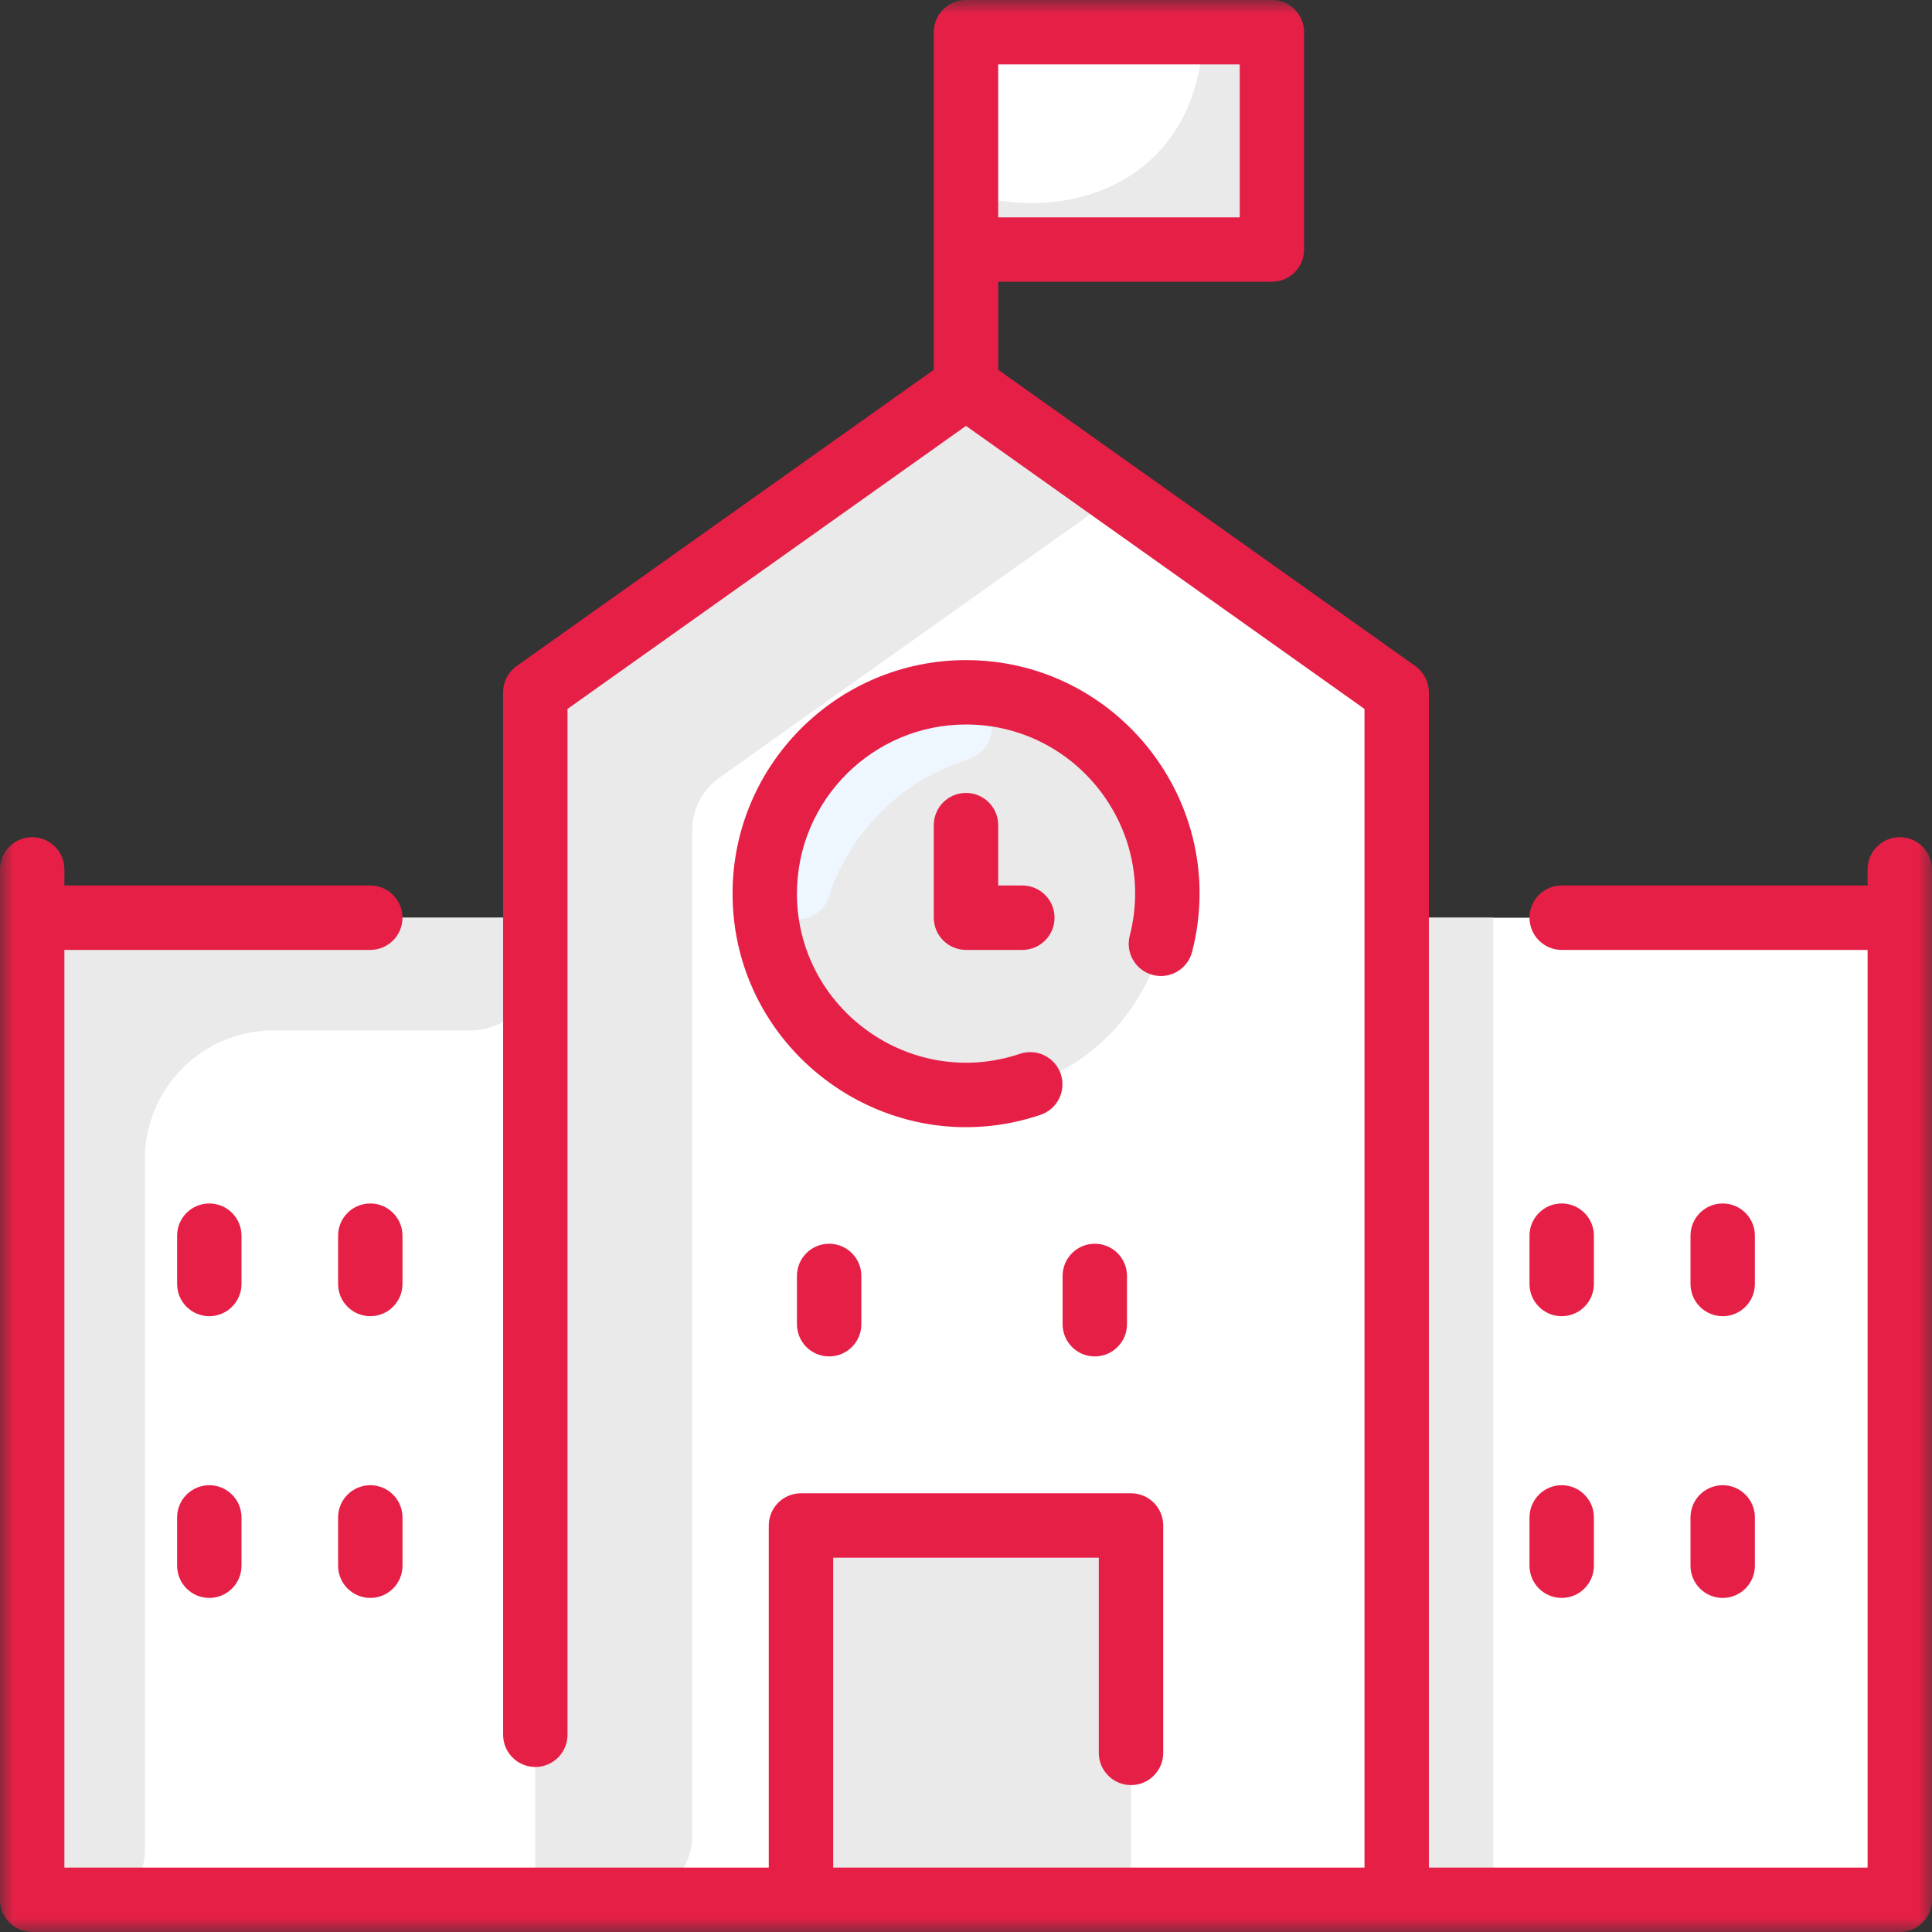
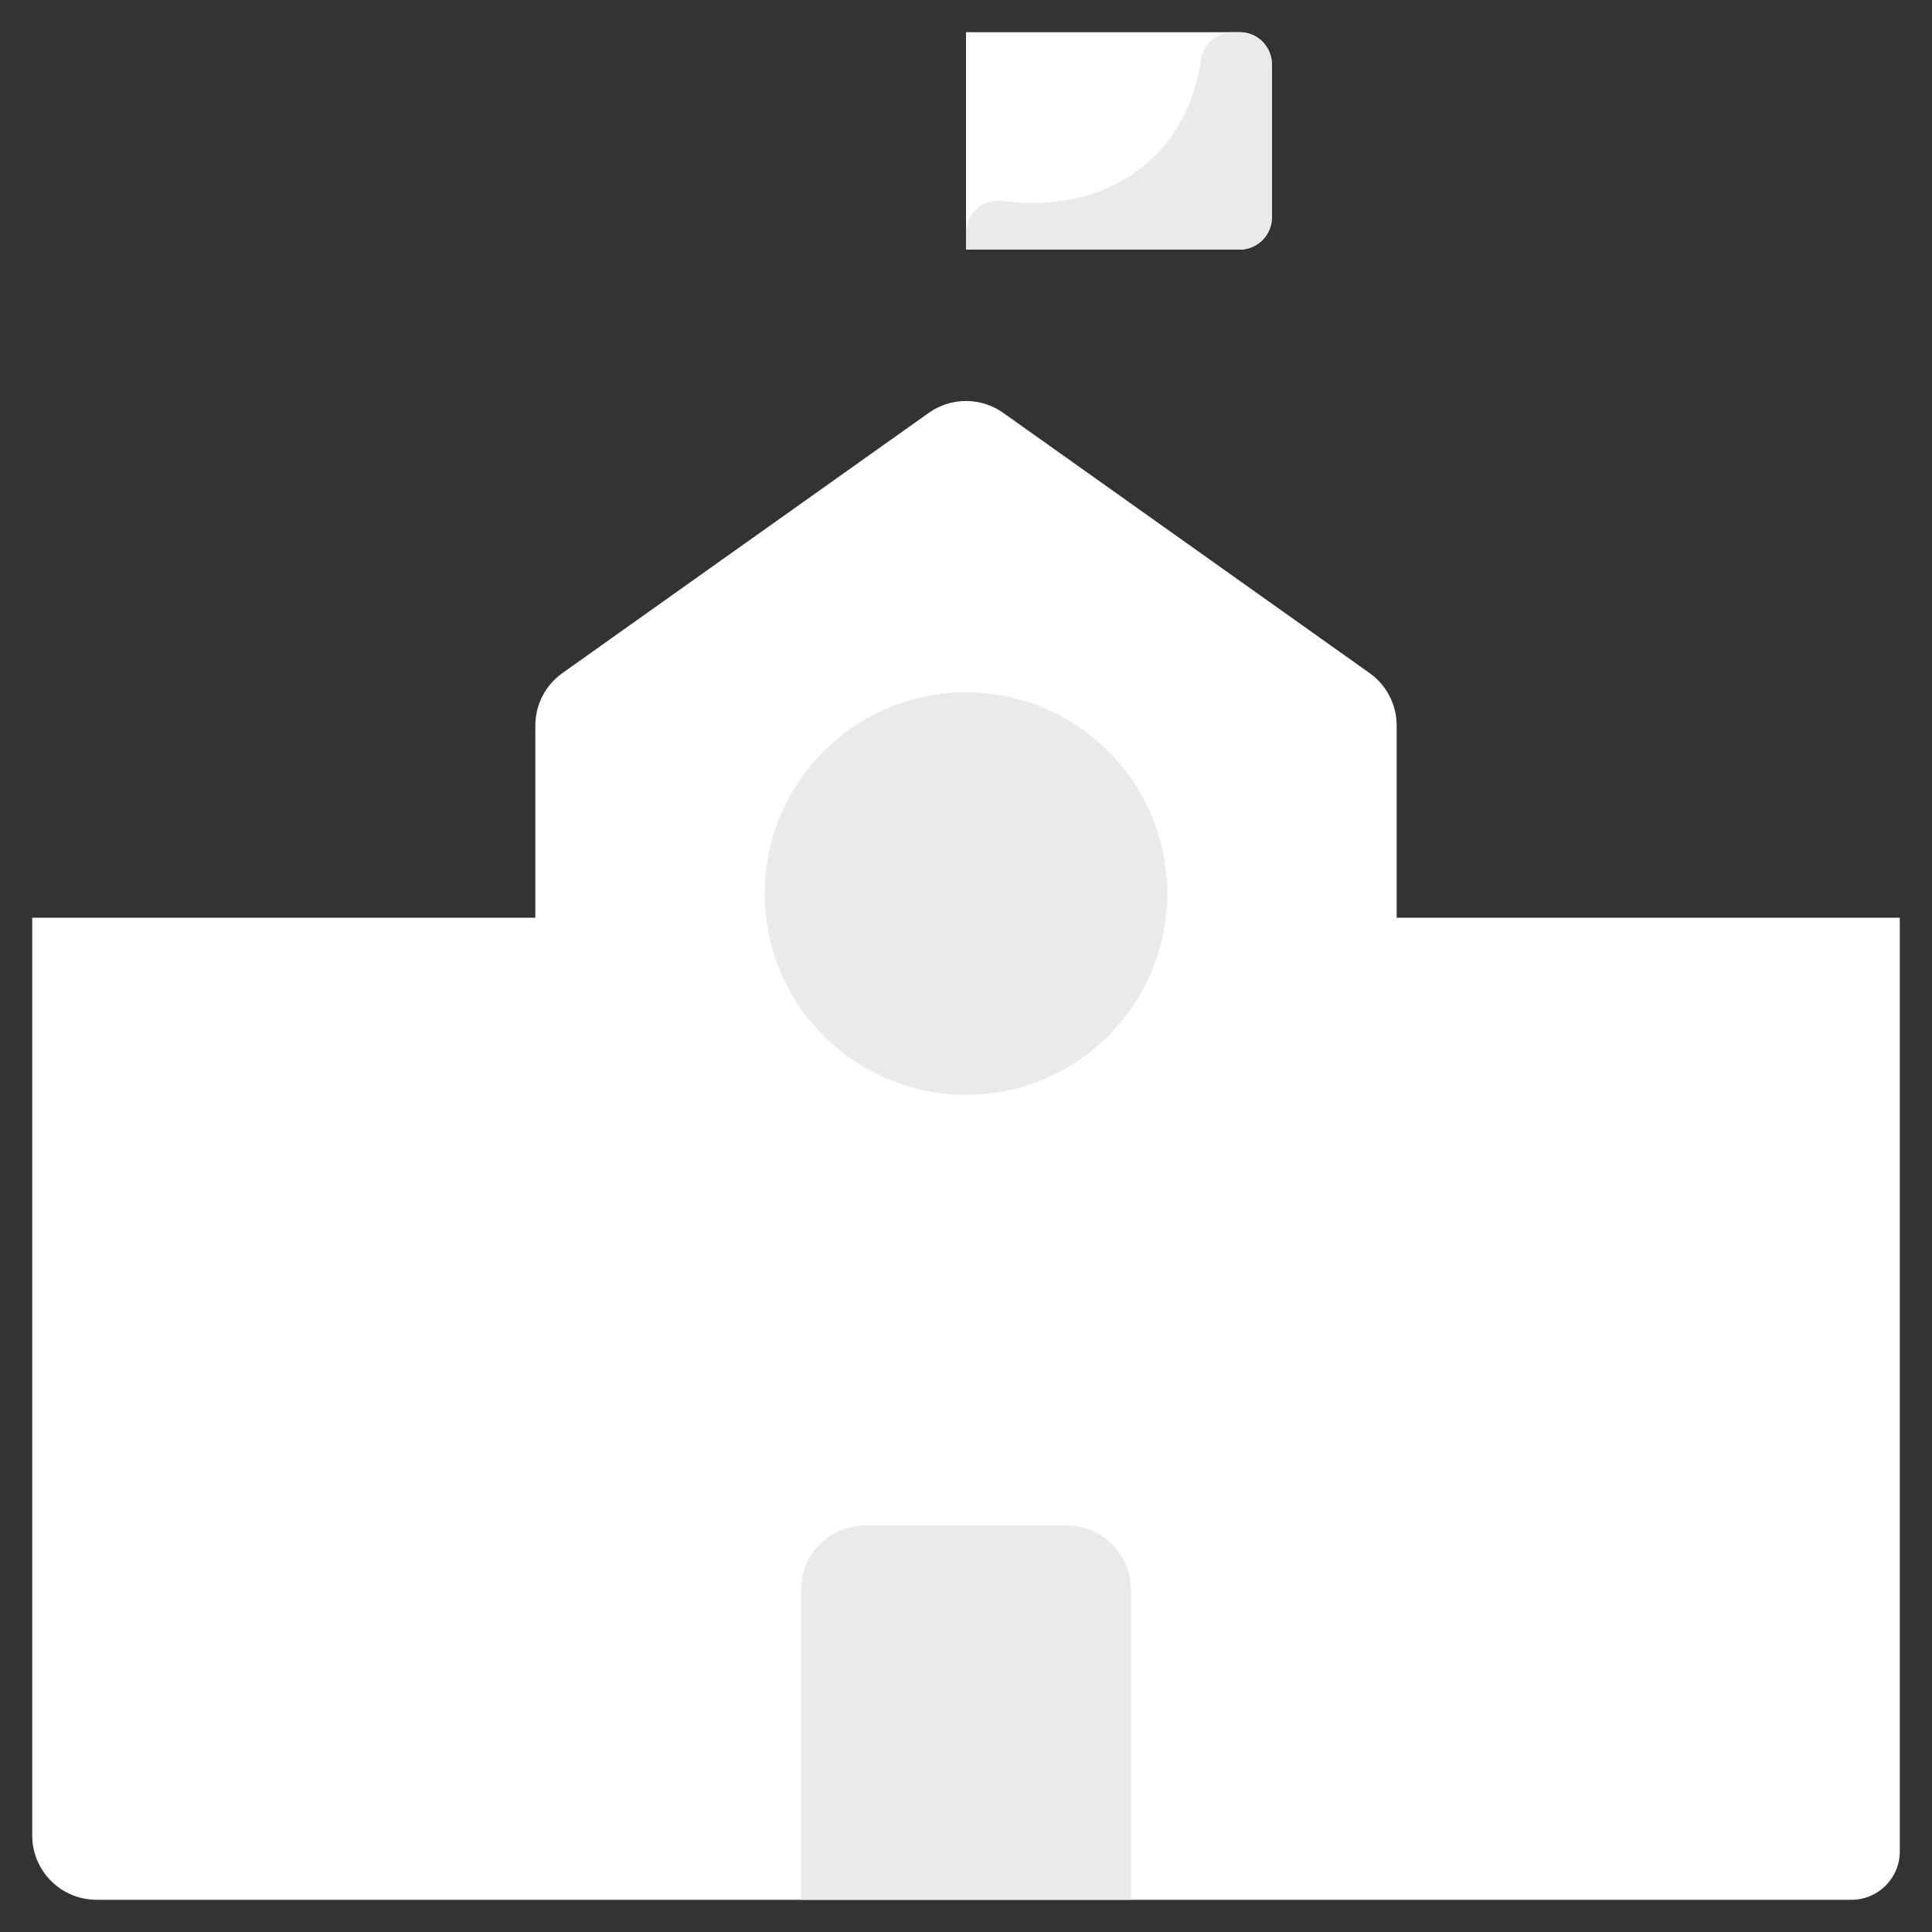
<svg xmlns="http://www.w3.org/2000/svg" xmlns:xlink="http://www.w3.org/1999/xlink" width="70px" height="70px" viewBox="0 0 70 70" version="1.1">
  <rect x="0" y="0" width="70" height="70" fill="#333333" stroke="none" />
  <title>05FC9327-DDCB-481F-8F4C-EE9E162EDD2D</title>
  <defs>
-     <polygon id="path-1" points="0 70 70 70 70 0 0 0" />
-   </defs>
+     </defs>
  <g id="Page-1" stroke="none" stroke-width="1" fill="none" fill-rule="evenodd">
    <g id="thames_home_v7" transform="translate(-1095, -1744)">
      <g id="icon_07" transform="translate(1095, 1744)">
        <path d="M46.083,2.333 L46.083,7.875 C46.083,8.519 45.561,9.042 44.917,9.042 L35,9.042 L35,1.167 L44.917,1.167 C45.561,1.167 46.083,1.689 46.083,2.333" id="Fill-1" fill="#FFFFFF" />
        <path d="M46.083,2.333 L46.083,7.875 C46.083,8.519 45.561,9.042 44.917,9.042 L35,9.042 L35,8.438 C35,7.732 35.623,7.186 36.322,7.283 C39.578,7.733 42.926,6.141 43.512,2.171 C43.597,1.596 44.085,1.167 44.667,1.167 L44.917,1.167 C45.561,1.167 46.083,1.689 46.083,2.333" id="Fill-3" fill="#EAEAEA" />
        <path d="M50.604,33.25 L50.604,26.288 C50.604,25.532 50.238,24.823 49.622,24.386 L36.351,14.96 C35.542,14.385 34.458,14.385 33.649,14.96 L20.378,24.386 C19.762,24.823 19.396,25.532 19.396,26.288 L19.396,33.25 L1.167,33.25 L1.167,66.5 C1.167,67.789 2.211,68.833 3.5,68.833 L67.083,68.833 C68.05,68.833 68.833,68.05 68.833,67.083 L68.833,33.25 L50.604,33.25 Z" id="Fill-5" fill="#FFFFFF" />
        <path d="M40.979,57.604 L40.979,68.833 L29.021,68.833 L29.021,57.604 C29.021,56.315 30.065,55.271 31.354,55.271 L38.646,55.271 C39.935,55.271 40.979,56.315 40.979,57.604" id="Fill-7" fill="#EAEAEA" />
        <path d="M35,25.083 C39.027,25.083 42.292,28.348 42.292,32.375 C42.292,36.402 39.027,39.667 35,39.667 C30.973,39.667 27.708,36.402 27.708,32.375 C27.708,28.348 30.973,25.083 35,25.083" id="Fill-9" fill="#EAEAEA" />
-         <path d="M19.396,33.25 L19.396,35 C19.396,36.289 18.351,37.333 17.063,37.333 L9.917,37.333 C7.339,37.333 5.25,39.423 5.25,42 L5.25,67.083 C5.25,68.05 4.466,68.833 3.5,68.833 C2.211,68.833 1.167,67.789 1.167,66.5 L1.167,33.25 L19.396,33.25 Z" id="Fill-11" fill="#EAEAEA" />
        <mask id="mask-2" fill="white">
          <use xlink:href="#path-1" />
        </mask>
        <g id="Clip-14" />
        <polygon id="Fill-13" fill="#EAEAEA" mask="url(#mask-2)" points="50.604 68.833 54.104 68.833 54.104 33.25 50.604 33.25" />
        <path d="M39.381,17.112 C39.947,17.514 39.921,18.343 39.352,18.74 C39.338,18.75 26.079,28.168 26.065,28.178 C25.449,28.615 25.083,29.324 25.083,30.08 L25.083,66.5 C25.083,67.789 24.039,68.833 22.75,68.833 L19.396,68.833 L19.396,26.288 C19.396,25.533 19.762,24.824 20.377,24.386 L33.648,14.96 C34.457,14.385 35.542,14.385 36.352,14.96 L39.381,17.112 Z" id="Fill-15" fill="#EAEAEA" mask="url(#mask-2)" />
-         <path d="M35.039,27.532 C32.706,28.249 30.779,30.144 30.037,32.477 C29.627,33.765 27.628,33.528 27.721,31.938 C27.935,28.273 30.915,25.274 34.634,25.092 C36.108,25.02 36.45,27.099 35.039,27.532" id="Fill-16" fill="#EEF7FF" mask="url(#mask-2)" />
+         <path d="M35.039,27.532 C32.706,28.249 30.779,30.144 30.037,32.477 C29.627,33.765 27.628,33.528 27.721,31.938 C36.108,25.02 36.45,27.099 35.039,27.532" id="Fill-16" fill="#EEF7FF" mask="url(#mask-2)" />
        <path d="M38.658,58.188 C34.866,58.188 31.792,61.262 31.792,65.054 L31.792,68.833 L29.021,68.833 L29.021,57.604 C29.021,56.316 30.065,55.271 31.354,55.271 L38.646,55.271 C40.676,55.271 40.543,58.188 38.658,58.188" id="Fill-17" fill="#EAEAEA" mask="url(#mask-2)" />
        <path d="M36.167,7.875 L44.917,7.875 L44.917,2.333 L36.167,2.333 L36.167,7.875 Z M70,31.5 L70,68.833 C70,69.478 69.478,70 68.833,70 L1.167,70 C0.522,70 0,69.478 0,68.833 L0,31.5 C0,30.856 0.522,30.333 1.167,30.333 C1.811,30.333 2.333,30.856 2.333,31.5 L2.333,32.083 L13.417,32.083 C14.061,32.083 14.583,32.606 14.583,33.25 C14.583,33.894 14.061,34.417 13.417,34.417 L2.333,34.417 L2.333,67.667 L27.854,67.667 L27.854,55.271 C27.854,54.627 28.377,54.104 29.021,54.104 L40.979,54.104 C41.623,54.104 42.146,54.627 42.146,55.271 L42.146,63.511 C42.146,64.155 41.623,64.677 40.979,64.677 C40.335,64.677 39.812,64.155 39.812,63.511 L39.812,56.438 L30.188,56.438 L30.188,67.667 L49.438,67.667 L49.438,25.686 L35,15.431 L20.562,25.686 L20.562,62.854 C20.562,63.498 20.04,64.021 19.396,64.021 C18.752,64.021 18.229,63.498 18.229,62.854 L18.229,25.083 C18.229,24.705 18.412,24.351 18.72,24.132 L33.833,13.398 L33.833,1.167 C33.833,0.522 34.356,0 35,0 L46.083,0 C46.728,0 47.25,0.522 47.25,1.167 L47.25,9.042 C47.25,9.686 46.728,10.208 46.083,10.208 L36.167,10.208 L36.167,13.398 L51.28,24.132 C51.588,24.351 51.771,24.705 51.771,25.083 L51.771,67.666 L67.667,67.666 L67.667,34.417 L56.583,34.417 C55.939,34.417 55.417,33.894 55.417,33.25 C55.417,32.606 55.939,32.083 56.583,32.083 L67.667,32.083 L67.667,31.5 C67.667,30.856 68.189,30.333 68.833,30.333 C69.478,30.333 70,30.856 70,31.5 L70,31.5 Z M56.583,47.688 C57.228,47.688 57.75,47.165 57.75,46.521 L57.75,44.771 C57.75,44.127 57.228,43.604 56.583,43.604 C55.939,43.604 55.417,44.127 55.417,44.771 L55.417,46.521 C55.417,47.165 55.939,47.688 56.583,47.688 L56.583,47.688 Z M62.417,47.688 C63.061,47.688 63.583,47.165 63.583,46.521 L63.583,44.771 C63.583,44.127 63.061,43.604 62.417,43.604 C61.772,43.604 61.25,44.127 61.25,44.771 L61.25,46.521 C61.25,47.165 61.772,47.688 62.417,47.688 L62.417,47.688 Z M56.583,57.896 C57.228,57.896 57.75,57.373 57.75,56.729 L57.75,54.979 C57.75,54.335 57.228,53.812 56.583,53.812 C55.939,53.812 55.417,54.335 55.417,54.979 L55.417,56.729 C55.417,57.373 55.939,57.896 56.583,57.896 L56.583,57.896 Z M61.25,56.729 C61.25,57.373 61.772,57.896 62.417,57.896 C63.061,57.896 63.583,57.373 63.583,56.729 L63.583,54.979 C63.583,54.335 63.061,53.812 62.417,53.812 C61.772,53.812 61.25,54.335 61.25,54.979 L61.25,56.729 Z M38.5,46.229 L38.5,47.979 C38.5,48.624 39.022,49.146 39.667,49.146 C40.311,49.146 40.833,48.624 40.833,47.979 L40.833,46.229 C40.833,45.585 40.311,45.063 39.667,45.063 C39.022,45.063 38.5,45.585 38.5,46.229 L38.5,46.229 Z M14.583,44.771 C14.583,44.127 14.061,43.604 13.417,43.604 C12.772,43.604 12.25,44.127 12.25,44.771 L12.25,46.521 C12.25,47.165 12.772,47.688 13.417,47.688 C14.061,47.688 14.583,47.165 14.583,46.521 L14.583,44.771 Z M8.75,44.771 C8.75,44.127 8.228,43.604 7.583,43.604 C6.939,43.604 6.417,44.127 6.417,44.771 L6.417,46.521 C6.417,47.165 6.939,47.688 7.583,47.688 C8.228,47.688 8.75,47.165 8.75,46.521 L8.75,44.771 Z M13.417,53.812 C12.772,53.812 12.25,54.335 12.25,54.979 L12.25,56.729 C12.25,57.373 12.772,57.896 13.417,57.896 C14.061,57.896 14.583,57.373 14.583,56.729 L14.583,54.979 C14.583,54.335 14.061,53.812 13.417,53.812 L13.417,53.812 Z M7.583,53.812 C6.939,53.812 6.417,54.335 6.417,54.979 L6.417,56.729 C6.417,57.373 6.939,57.896 7.583,57.896 C8.228,57.896 8.75,57.373 8.75,56.729 L8.75,54.979 C8.75,54.335 8.228,53.812 7.583,53.812 L7.583,53.812 Z M28.875,46.229 L28.875,47.979 C28.875,48.624 29.397,49.146 30.041,49.146 C30.686,49.146 31.208,48.624 31.208,47.979 L31.208,46.229 C31.208,45.585 30.686,45.063 30.041,45.063 C29.397,45.063 28.875,45.585 28.875,46.229 L28.875,46.229 Z M35,28.729 C34.356,28.729 33.833,29.252 33.833,29.896 L33.833,33.25 C33.833,33.894 34.356,34.417 35,34.417 L37.042,34.417 C37.686,34.417 38.208,33.894 38.208,33.25 C38.208,32.606 37.686,32.083 37.042,32.083 L36.167,32.083 L36.167,29.896 C36.167,29.252 35.644,28.729 35,28.729 L35,28.729 Z M40.932,33.906 C41.933,30.015 38.978,26.25 35,26.25 C31.623,26.25 28.875,28.998 28.875,32.375 C28.875,36.548 32.988,39.518 36.956,38.181 C37.566,37.976 38.228,38.304 38.434,38.915 C38.639,39.525 38.311,40.187 37.7,40.393 C32.215,42.24 26.542,38.133 26.542,32.375 C26.542,27.711 30.336,23.917 35,23.917 C40.498,23.917 44.573,29.119 43.192,34.487 C43.032,35.111 42.395,35.486 41.772,35.326 C41.148,35.166 40.772,34.53 40.932,33.906 L40.932,33.906 Z" id="Fill-18" fill="#E61F47" mask="url(#mask-2)" />
      </g>
    </g>
  </g>
</svg>